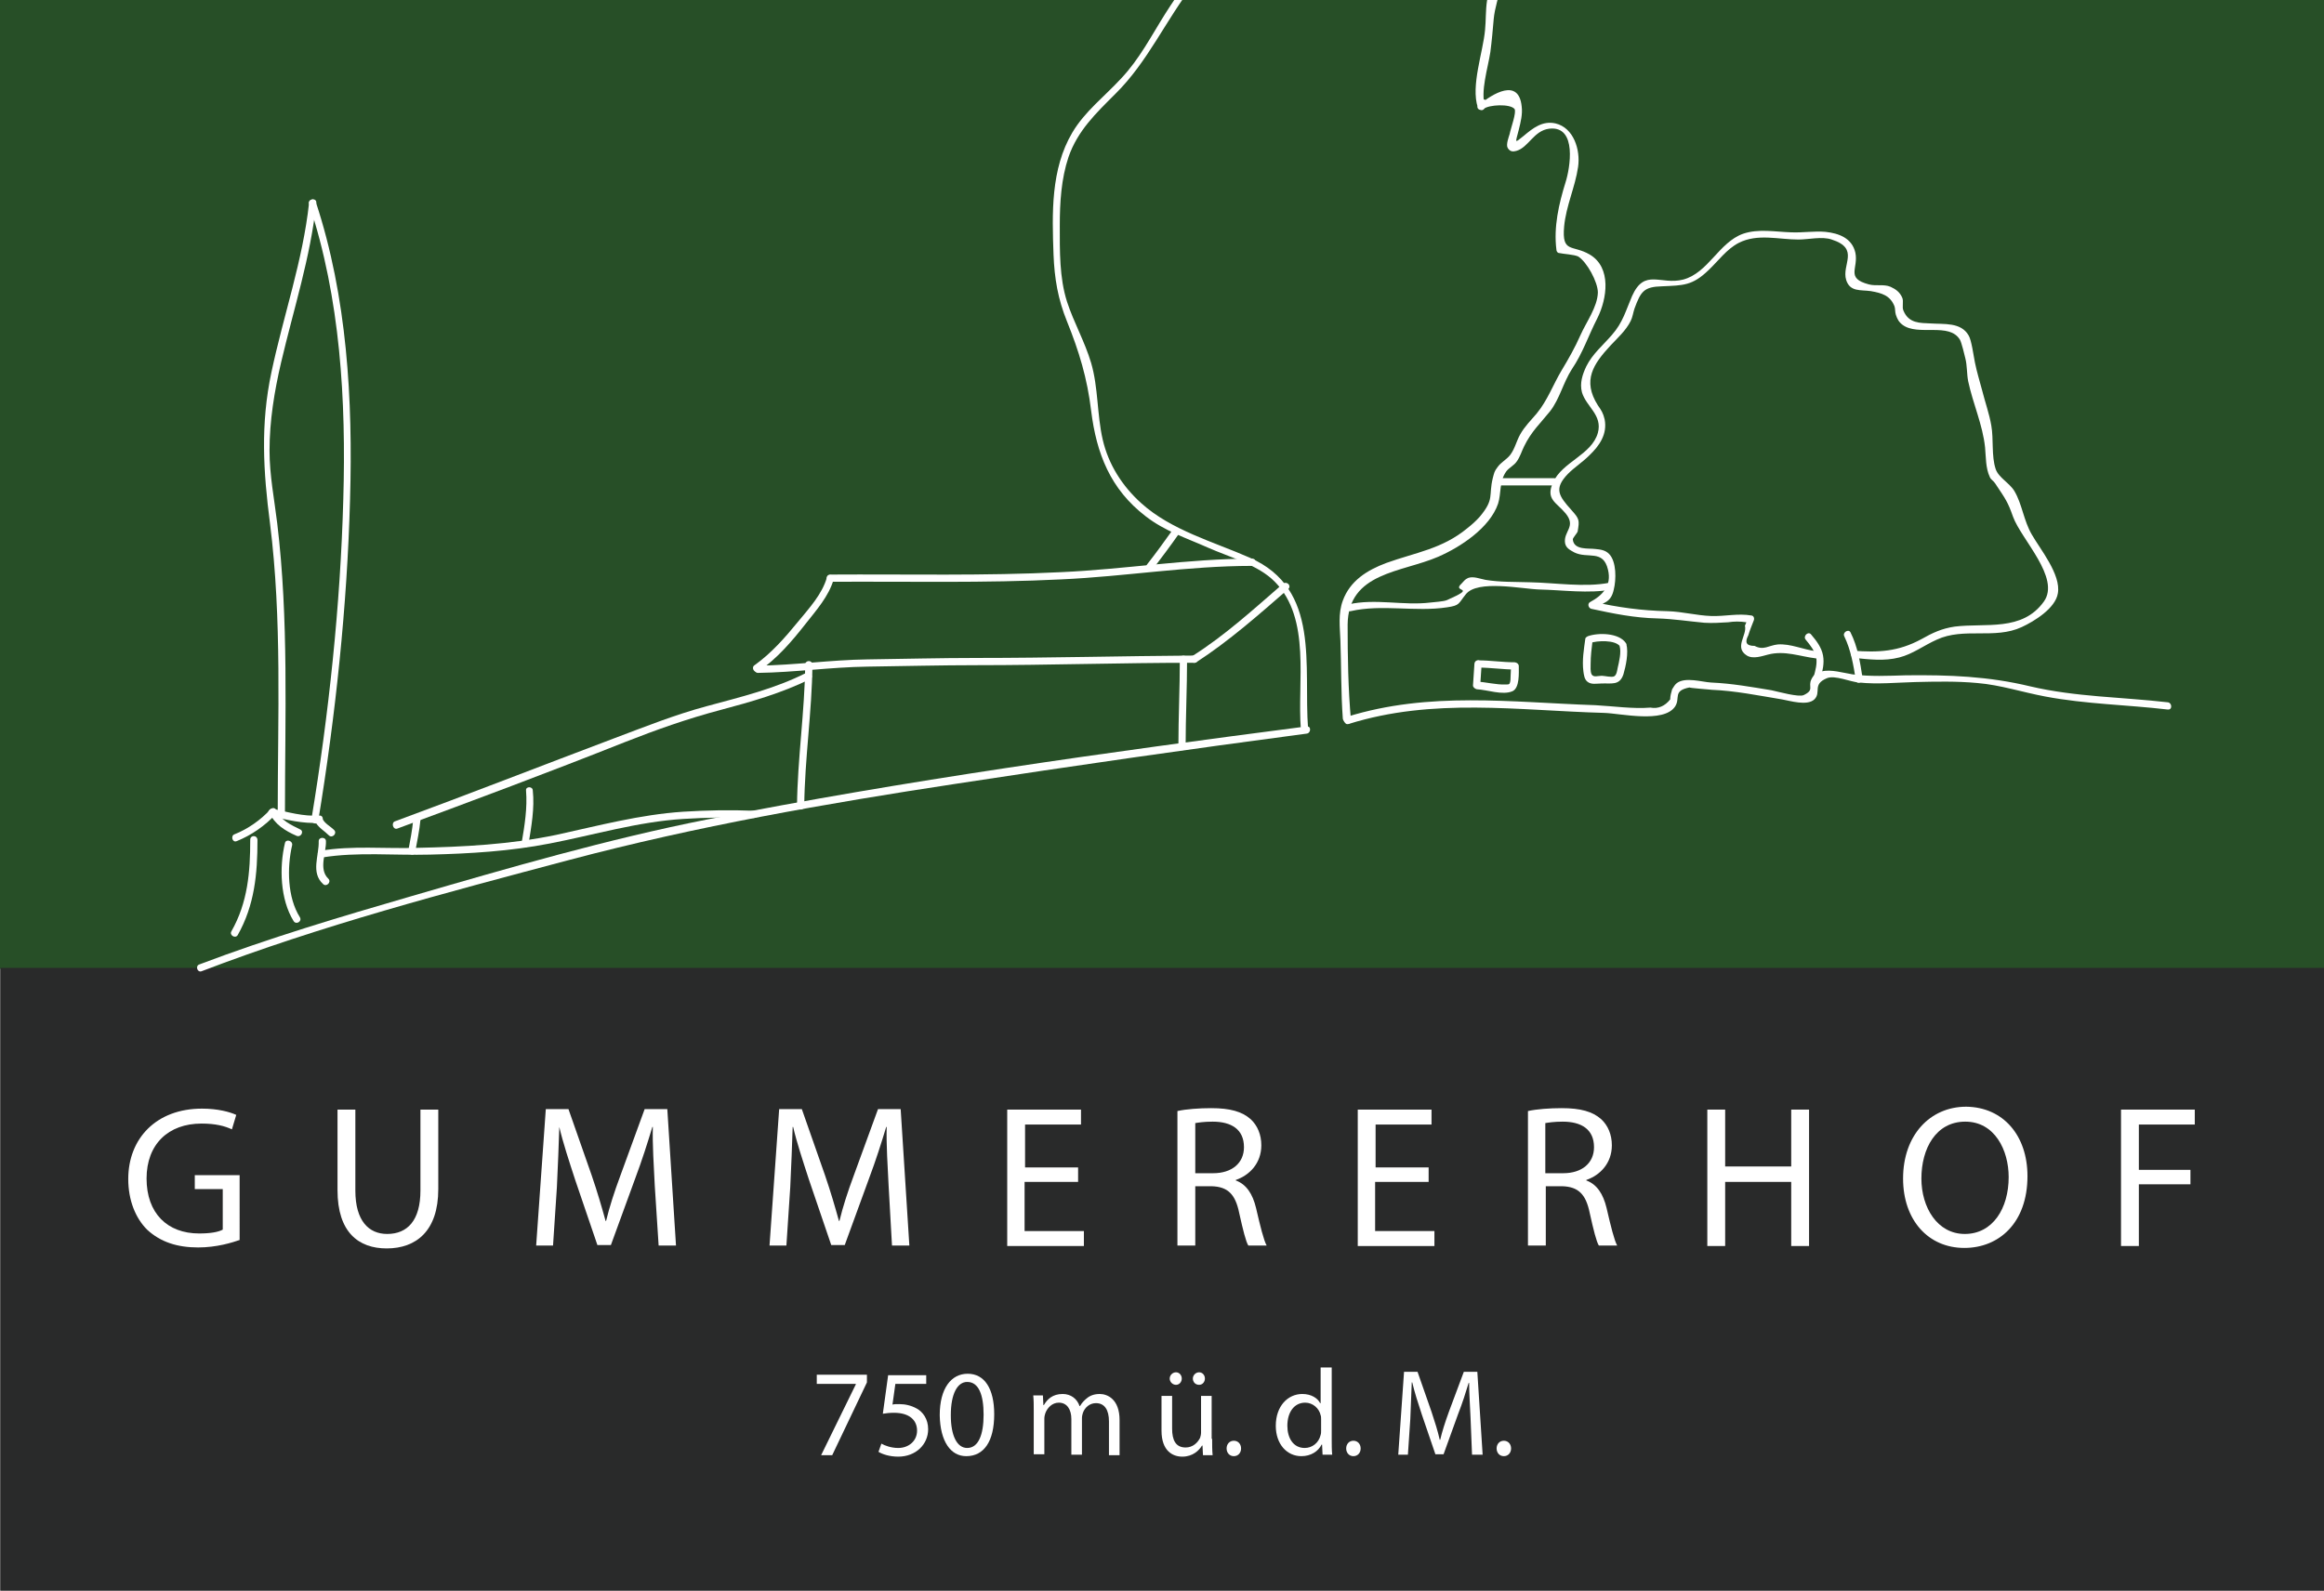
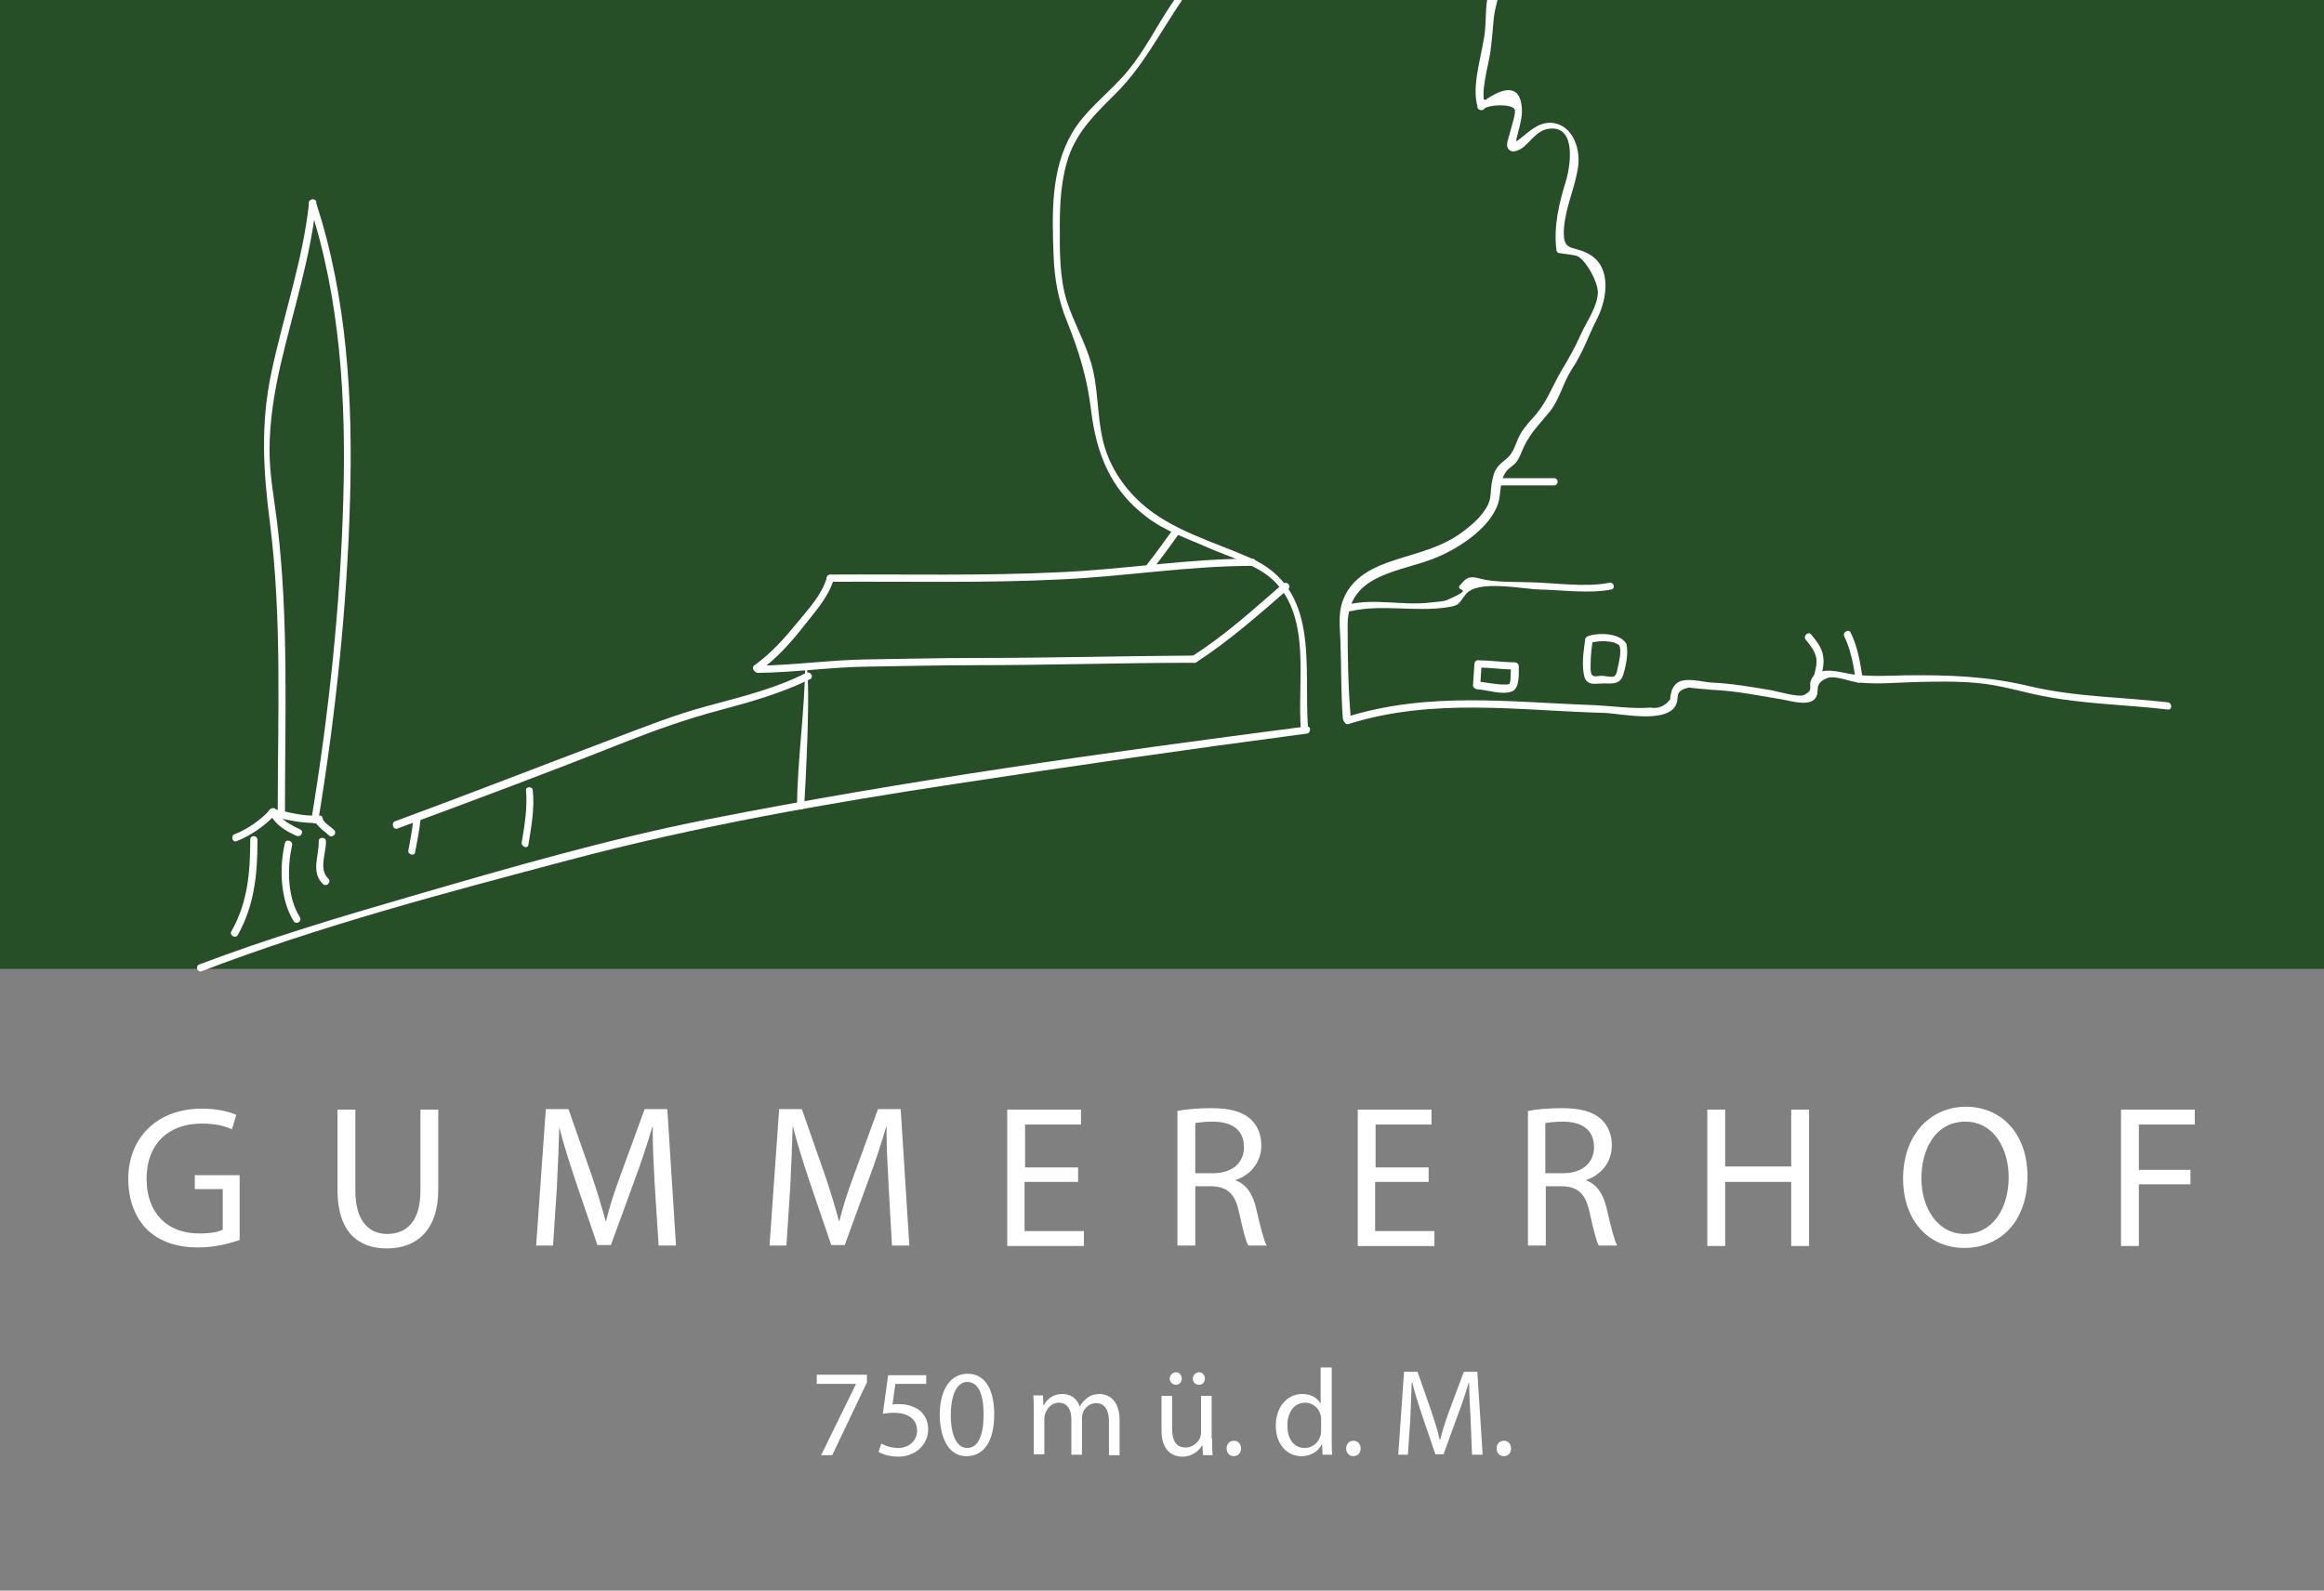
<svg xmlns="http://www.w3.org/2000/svg" xmlns:xlink="http://www.w3.org/1999/xlink" version="1.1" id="Ebene_1" x="0px" y="0px" viewBox="0 0 482 330" style="enable-background:new 0 0 482 330;" xml:space="preserve">
  <rect x="0" y="0" width="482" height="330" fill="#808080" stroke="none" />
  <style type="text/css">
	.st0{clip-path:url(#SVGID_2_);fill:#274F27;}
	.st1{clip-path:url(#SVGID_2_);}
	.st2{fill:#292A2A;}
	.st3{fill:#FFFFFF;}
</style>
  <g id="normal">
    <g id="Logo_normal">
      <defs>
        <rect id="SVGID_1_" width="482" height="330" />
      </defs>
      <clipPath id="SVGID_2_">
        <use xlink:href="#SVGID_1_" style="overflow:visible;" />
      </clipPath>
      <rect class="st0" width="482" height="201" />
      <g class="st1">
-         <rect x="0.1" y="200.8" class="st2" width="481.9" height="129.2" />
        <g>
          <g>
            <path class="st3" d="M64.1,42.1c-1.3,12-5.3,23.3-7.8,35.1C54,88,54.6,97.8,56,108.6c2.5,19.9,1.6,40.1,1.6,60.1       c0,1,1.5,1,1.5,0c0-20,0.8-40.2-1.6-60.1c-0.6-5-1.6-10-1.6-15.1c0-6.2,1-12.3,2.4-18.3c2.6-11.1,6.1-21.8,7.3-33.1       C65.7,41.1,64.2,41.1,64.1,42.1L64.1,42.1z" />
          </g>
        </g>
        <g>
          <g>
            <path class="st3" d="M64.1,42.3c6.5,19.6,7.7,40.8,7.1,61.3c-0.6,22-3,44.5-6.6,66.3c-0.2,0.9,1.3,1.4,1.4,0.4       c3.6-21.9,6-44.5,6.6-66.7c0.6-20.6-0.6-42-7.1-61.7C65.2,41,63.8,41.4,64.1,42.3L64.1,42.3z" />
          </g>
        </g>
        <g>
          <g>
            <path class="st3" d="M41.8,201.5c24.8-9.5,50.7-16.3,76.3-23.1c26.4-7,53.2-11.7,80.2-15.8c24.2-3.7,48.4-7.2,72.7-10.4       c0.9-0.1,1-1.6,0-1.5c-41.6,5.4-83.2,11.2-124.3,19.3c-20.7,4.1-41,10-61.3,15.9c-14.8,4.3-29.6,8.7-44.1,14.2       C40.5,200.4,40.9,201.8,41.8,201.5L41.8,201.5z" />
          </g>
        </g>
        <g>
          <g>
            <path class="st3" d="M280.2,149.5c-0.6-6.6-0.7-13.3-0.7-19.9c0.1-10.9,11.2-10.8,18.8-14.1c4.6-2,10.7-6,12.4-11       c0.7-2.2,0.2-4.6,1.7-6.7c0.6-0.8,1.6-1.2,2.2-2.1c0.7-1,1-2.1,1.5-3.1c1.5-3.1,3.4-4.8,5.4-7.3c2-2.6,2.7-5.9,4.5-8.7       c2.3-3.4,3.4-6.9,5.3-10.6c2-4,3-10.5-1.6-13.2c-3.6-2.1-5.8-0.2-5.3-5.8c0.4-4.3,2.3-8.2,2.9-12.4c0.5-3.5-0.9-8.1-4.7-9       c-2.7-0.6-4.7,1-6.6,2.6c-2,1.6-1.7,1.5-1-1.3c0.4-1.6,0.8-3.2,0.6-4.8c-0.6-6-6-2.7-8.9-0.3c0.4,0.2,0.9,0.4,1.3,0.5       c-0.4-0.2-0.9-0.4-1.3-0.5c0.4,0.1,0.8,0.2,1.3,0.3c-1-3.1,0.6-8,1.1-11.3c0.3-2.3,0.5-4.6,0.7-6.9c0.4-4.3,3.3-10.1,2.2-14.5       c-1.9-7.8-14.5-9.5-20.9-9.8c-9.7-0.5-20.6-1-29.5,3.4c-8.8,4.4-14.7,11.6-19.9,19.8c-2.9,4.6-5.4,9.5-9.2,13.5       c-3.4,3.7-7.5,6.8-10.1,11.2c-4.5,7.6-4.2,16.8-3.9,25.3c0.2,5,0.9,9.2,2.8,13.9c2.5,6.2,4.2,11.8,5,18.5       c1.1,8.9,4,16.3,11.3,21.9c4,3.1,8.4,4.5,12.9,6.5c4.5,2,10.5,3.6,13.9,7.1c7.6,7.7,4.6,20.9,5.4,30.6c0.1,1,1.6,1,1.5,0       c-1-13.2,2.7-29.1-12.1-35.6c-7.5-3.3-16.3-5.7-22.5-11.3c-3.9-3.5-6.8-8-8-13.2c-1.2-5.2-0.9-10.8-2.4-15.9       c-1.3-4.4-3.6-8.4-5-12.7c-1.6-5-1.5-10.6-1.5-15.8c0-4.8,0.3-9.7,1.8-14.2c1.9-5.5,5.7-9.1,9.7-13.1       c6.8-6.7,10.5-15.4,16.3-22.8c6.6-8.5,15.4-15.1,26.5-15.5c5.9-0.2,11.9-0.6,17.8-0.2c6.4,0.4,19.9,2.8,18.4,11.8       c-0.4,2.5-1.5,4.9-1.9,7.4c-0.3,2-0.2,4-0.4,6c-0.4,4.6-3,11.6-1.5,16.1c0.2,0.5,0.9,0.8,1.3,0.3c0.2-0.2,0.4-0.4,0.6-0.6       c0.3-0.4,0.3-0.9-0.2-1.2c-0.1,0-0.1-0.1-0.2-0.1c-0.2-0.1-0.5-0.1-0.8,0c-0.1,0.1-0.3,0.2-0.4,0.3c-0.2,0.1-0.4,0.4-0.4,0.6       c0,0.2,0,0.3,0,0.5c0,0.7,0.8,0.9,1.3,0.5c1.1-0.9,5.5-1.1,6.4,0c0.5,0.6-0.8,4.1-1,5.2c-0.2,0.7-0.8,2.2-0.4,2.9       c0.5,0.8,1.1,0.8,1.8,0.6c2.5-0.7,3.6-4.2,6.8-4.6c5.9-0.7,4.3,8.3,3.4,11.1c-1.4,4.5-2.5,9.3-1.9,14c0,0.3,0.2,0.7,0.6,0.7       c0.9,0.2,3,0.3,3.9,0.7c1.8,1.1,4.1,5.3,4.1,7.5c-0.1,3-2.4,6.1-3.6,8.8c-1.2,2.7-2.4,4.8-3.9,7.3c-1.8,3-2.9,6.2-5.2,9       c-1.2,1.4-2.5,2.7-3.4,4.3c-0.8,1.4-1.1,3-2.1,4.3c-0.8,1-1.9,1.5-2.6,2.5c-0.7,0.9-0.7,1.2-1,2.3c-0.9,3.7,0.4,4.3-2.7,8       c-0.8,0.9-1.7,1.7-2.6,2.4c-5.2,4.3-10.7,5-16.8,7.2c-4,1.5-7.5,3.7-9,7.8c-1,2.7-0.6,5.5-0.5,8.3c0.2,5.4,0.1,10.8,0.5,16.2       C278.8,150.4,280.3,150.4,280.2,149.5L280.2,149.5z" />
          </g>
        </g>
        <g>
          <g>
            <path class="st3" d="M266.1,121.1c-6,5.2-12,10.7-18.8,15c-0.8,0.5-0.1,1.8,0.8,1.3c6.8-4.4,13-9.9,19.1-15.2       C267.9,121.5,266.9,120.5,266.1,121.1L266.1,121.1z" />
          </g>
        </g>
        <g>
          <g>
-             <path class="st3" d="M384.6,136.5c3.1,0.3,6.2,0.7,9.3-0.1c2.8-0.7,5.1-2.5,7.8-3.7c5.6-2.6,12,0,17.6-2.6c2.6-1.2,7-3.9,7.5-7       c0.7-3.9-3.7-9.2-5.4-12.2c-1.7-2.9-2-6.3-3.6-9c-1-1.7-3.3-2.8-3.9-4.6c-0.9-2.7-0.4-6.2-0.9-9c-0.4-2.4-1.3-4.9-1.9-7.3       c-0.5-1.9-1.1-3.8-1.5-5.8c-0.3-1.5-0.7-4.6-1.3-5.6c-1.6-2.8-5.1-2.3-7.9-2.5c-2.2-0.1-4.5,0-5.6-2.6c-0.4-0.8,0.1-2-0.3-2.8       c-0.5-1.1-1.3-1.7-2.4-2.2c-1.4-0.6-3-0.1-4.5-0.5c-4.9-1.3-2.1-3.3-2.8-6.6c-0.7-3-3.4-4-6.2-4.3c-2.3-0.2-4.7,0.2-7.1,0.1       c-3.3-0.1-6.8-0.8-10,0.3c-5,1.8-7.2,8.1-12.4,9.5c-4.7,1.2-8-2.4-10.6,3.4c-1.3,3-1.9,5.5-4.2,8.1c-1.9,2.2-4,3.9-5.3,6.5       c-0.8,1.7-1.4,3.5-0.9,5.4c0.9,3,4.3,4.7,3.3,8.4c-1.3,4.6-7.4,6-9.3,10.3c-1.6,3.5,0.7,4.1,2.6,6.4c2.3,2.8-0.5,3.7-0.1,6.2       c0.2,1,1,1.4,1.9,1.9c2.8,1.4,6-0.7,7,3.6c0.8,3.3-1.1,5.3-3.7,6.7c-0.6,0.3-0.4,1.2,0.2,1.4c4.6,1,9,1.9,13.8,2       c3.3,0.1,6.4,0.6,9.7,0.9c1.7,0.1,3.2,0,4.9-0.1c1.3-0.2,2.5-0.2,3.8,0c-0.1,0.2-0.2,0.5-0.3,0.7c0.5,2-2.3,4.5,0.4,6.2       c1.3,0.8,3.2,0.1,4.4-0.2c3.5-0.9,6.6,0.4,10,0.8c1,0.1,1-1.4,0-1.5c-2.7-0.3-5.3-1.6-8-1.4c-1.9,0.2-2.9,1.3-4.8,0.3       c-1.7,0-2.1-0.7-1.3-2.2c0.3-1,0.7-2,1.1-3c0.2-0.4,0.1-1-0.4-1.1c-2.9-0.5-5.5,0.2-8.4,0.1c-3-0.1-5.9-0.9-9-1       c-5.4-0.1-10.4-0.8-15.7-2c0.1,0.5,0.1,0.9,0.2,1.4c2.2-1.2,3.7-1.1,4.3-3.9c0.5-2,0.6-5.8-1-7.4c-0.8-0.8-1.8-0.9-2.8-1       c-1.4-0.2-4.5,0.3-4.7-2c0-0.3,0.9-1.3,1-1.6c0.4-2.4,0.4-2.6-1.3-4.5c-2.6-2.9-3.7-4.4-0.7-7.5c1.4-1.4,3-2.4,4.4-3.8       c2.1-2,3.8-4.4,3.2-7.5c-0.3-1.3-0.7-1.9-1.4-2.9c-3.3-5.2-0.9-8.6,2.6-12.4c1.5-1.6,3.2-3.1,4.2-5.1c0.4-0.8,0.5-1.7,0.8-2.6       c1.3-3.5,1.9-4.5,5.7-4.6c4.4-0.2,6.3-0.1,9.7-3.4c2-1.9,3.7-4.3,6.2-5.6c3.9-2,8.3-0.7,12.4-0.7c2.1,0,4.9-0.7,6.9,0       c5.9,1.9,2,5.2,3,8.4c0.8,2.5,3,2,5.1,2.3c2.3,0.4,4,0.9,4.9,3.1c0.2,0.5,0.1,1.2,0.3,1.8c0.3,0.9,0.6,1.5,1.4,2.1       c3.2,2.4,9.7-0.6,11.9,3.1c0.3,0.5,1,3.3,1.1,3.8c0.4,1.5,0.3,3.3,0.6,4.8c1,4.7,3,9,3.5,13.7c0.2,2.1,0.1,4.3,1,6.2       c0.2,0.5,0.8,0.8,1.1,1.3c2.2,3.3,2.6,3.8,3.7,6.9c1.7,4.7,9.9,12.7,6.4,17.6c-4.5,6.3-12.1,4.4-18.5,5.2       c-2.7,0.4-4.6,1.3-6.9,2.6c-4.8,2.6-8.9,2.8-14.2,2.4C383.7,134.9,383.7,136.4,384.6,136.5L384.6,136.5z" />
-           </g>
+             </g>
        </g>
        <g>
          <g>
            <path class="st3" d="M49.1,174.5c3-1.2,5.9-3.2,8.1-5.6c-0.4-0.1-0.8-0.2-1.3-0.3c1,2.4,3.3,3.8,5.6,4.8       c0.9,0.4,1.6-0.9,0.8-1.3c-1.8-0.9-4.1-1.9-4.9-3.9c-0.2-0.5-0.8-0.8-1.3-0.3c-2,2.2-4.7,4.1-7.5,5.2       C47.8,173.4,48.2,174.9,49.1,174.5L49.1,174.5z" />
          </g>
        </g>
        <g>
          <g>
            <path class="st3" d="M56.2,169.3c3.3,0.8,6.6,1.6,10,1.4c1-0.1,1-1.6,0-1.5c-3.3,0.2-6.4-0.7-9.6-1.4       C55.6,167.6,55.2,169.1,56.2,169.3L56.2,169.3z" />
          </g>
        </g>
        <g>
          <g>
            <path class="st3" d="M65.5,170.7c0.7,1.1,1.8,1.7,2.7,2.6c0.7,0.7,1.8-0.4,1.1-1.1c-0.8-0.8-1.9-1.3-2.4-2.3       C66.3,169.1,65,169.8,65.5,170.7L65.5,170.7z" />
          </g>
        </g>
        <g>
          <g>
            <path class="st3" d="M59.1,174.9c-1.2,5-1,11.7,1.8,16.2c0.5,0.8,1.8,0.1,1.3-0.8c-2.6-4.1-2.7-10.3-1.6-15       C60.7,174.4,59.3,174,59.1,174.9L59.1,174.9z" />
          </g>
        </g>
        <g>
          <g>
            <path class="st3" d="M51.9,174.2c0,6.7-0.5,13-3.9,19c-0.5,0.8,0.8,1.6,1.3,0.8c3.5-6.2,4.1-12.7,4.1-19.7       C53.4,173.2,51.9,173.2,51.9,174.2L51.9,174.2z" />
          </g>
        </g>
        <g>
          <g>
            <path class="st3" d="M66.1,174.5c0.1,3-1.7,6.5,0.9,8.9c0.7,0.7,1.8-0.4,1.1-1.1c-2.1-2-0.4-5.4-0.5-7.8       C67.6,173.6,66.1,173.6,66.1,174.5L66.1,174.5z" />
          </g>
        </g>
        <g>
          <g>
            <path class="st3" d="M82.4,171.9c15.7-5.8,31.5-11.7,47.1-17.9c6.6-2.6,13.1-4.9,19.9-6.7c6.4-1.7,12.7-3.5,18.6-6.4       c0.9-0.4,0.1-1.7-0.8-1.3c-6.5,3.3-13.6,5-20.6,6.9c-6.7,1.8-12.9,4.3-19.3,6.7c-15.1,5.7-30.2,11.6-45.4,17.2       C81.1,170.7,81.5,172.2,82.4,171.9L82.4,171.9z" />
          </g>
        </g>
        <g>
          <g>
            <path class="st3" d="M239,118.2c1.9-2.5,3.8-5,5.6-7.6c0.6-0.8-0.7-1.5-1.3-0.8c-1.8,2.5-3.5,4.9-5.4,7.3       C237.3,117.9,238.4,118.9,239,118.2L239,118.2z" />
          </g>
        </g>
        <g>
          <g>
            <path class="st3" d="M280.1,126.8c6.5-1.5,13.4,0.2,20-0.8c2.7-0.4,2.3-0.7,3.9-2.7c2.4-3.1,11.7-1.1,15.3-1       c4.7,0.1,10.3,0.9,14.9,0c0.9-0.2,0.5-1.6-0.4-1.4c-5.1,1-11.3,0-16.5-0.1c-3.1-0.1-6.2,0-9.2-0.5c-1.1-0.2-2.5-0.8-3.6-0.4       c-0.7,0.3-0.9,0.7-1.4,1.2c-2.1,1.9,3.6,0.5-3,3.4c-0.7,0.3-2.6,0.4-3.4,0.5c-5.7,0.7-11.4-0.9-17.1,0.4       C278.8,125.6,279.2,127,280.1,126.8L280.1,126.8z" />
          </g>
        </g>
        <g>
          <g>
            <path class="st3" d="M279.7,150.2c17.6-5.5,35-2.8,53-2.3c3.4,0.1,12.3,2.2,14.7-1.3c1.2-1.8-0.6-3.3,3.1-4       c-0.8,0.1,4.8,0.5,4.4,0.5c5,0.2,9.8,1.2,14.7,2c1.7,0.3,5.2,1.4,6.7,0c1.5-1.5-0.5-3.1,2.6-4.4c1.7-0.7,4.9,0.8,6.7,0.9       c3.8,0.4,7.8,0,11.6-0.1c4.3-0.1,8.6-0.2,12.9,0.2c4.8,0.4,9.3,1.9,14.1,2.8c8.5,1.6,16.9,1.7,25.4,2.7c1,0.1,0.9-1.4,0-1.5       c-9.6-1.1-19.1-1.1-28.5-3.3c-8.7-2.1-16.8-2.4-25.8-2.3c-3.7,0.1-7.4,0.3-11.1-0.2c-1.9-0.3-4.5-1.1-6.4-0.6       c-1.1,0.3-1.6,0.6-2.1,1.6c-0.8,1.6,0.7,2.2-1.6,3.3c-1,0.5-5.3-0.7-6.7-1c-4.3-0.7-8.1-1.4-12.5-1.6c-1.9-0.1-5.3-1.2-7.1,0.1       c-0.4,0.3-0.7,0.8-1,1.3c-0.2,0.7-0.4,1.4-0.4,2.1c-1.1,1.4-2.5,2-4.1,1.7c-3.6,0.3-7.7-0.3-11.4-0.5       c-17.6-0.6-34.4-2.9-51.5,2.4C278.4,149,278.8,150.5,279.7,150.2L279.7,150.2z" />
          </g>
        </g>
        <g>
          <g>
            <path class="st3" d="M305.8,137.7c-0.1,1.5-0.2,3-0.3,4.5c0,0.4,0.4,0.7,0.8,0.8c2.2,0.1,5.3,1.3,7.4,0.4       c1.5-0.7,1.3-3.8,1.3-5.2c0-0.4-0.3-0.7-0.8-0.8c-2.6,0-5.1-0.4-7.6-0.4c-1,0-1,1.5,0,1.5c2.6,0,5.1,0.4,7.6,0.4       c-0.3-0.3-0.5-0.5-0.8-0.8c0,0.7-0.1,1.5-0.1,2.2c0,0.4,0,1.1-0.2,1.5c-0.2,0.2-0.2,0.2-0.8,0.2c-2,0.1-4-0.5-6.1-0.6       c0.3,0.3,0.5,0.5,0.8,0.8c0.1-1.5,0.2-3,0.3-4.5C307.4,136.7,305.9,136.7,305.8,137.7z" />
          </g>
        </g>
        <g>
          <g>
            <path class="st3" d="M337.2,133.4c-1.4-2.1-5.7-2.2-7.9-1.4c-0.2,0.1-0.5,0.3-0.5,0.5c-0.3,2.2-0.7,4.5-0.4,6.8       c0.1,0.7,0.2,1.6,0.8,2.1c0.8,0.7,2,0.4,2.9,0.4c2.1-0.1,3.8,0.5,4.6-1.9c0.5-1.7,1.1-4.5,0.6-6.3c-0.3-0.9-1.7-0.5-1.4,0.4       c0.4,1.3-0.1,3.3-0.4,4.6c-0.1,0.5-0.2,1.4-0.7,1.7c-0.5,0.3-2-0.1-2.6-0.1c-0.8,0-1.7,0.4-2.1-0.3c-0.3-0.6-0.2-1.6-0.2-2.2       c0-1.6,0.2-3.2,0.4-4.8c-0.2,0.2-0.3,0.3-0.5,0.5c1.4-0.5,5.2-0.7,6.2,0.7C336.5,134.9,337.8,134.2,337.2,133.4z" />
          </g>
        </g>
        <g>
          <g>
-             <path class="st3" d="M167,137.9c-0.1,9.8-1.6,19.5-1.7,29.3c0,1,1.5,1,1.5,0c0.1-9.8,1.6-19.5,1.7-29.3       C168.5,136.9,167,136.9,167,137.9L167,137.9z" />
+             <path class="st3" d="M167,137.9c-0.1,9.8-1.6,19.5-1.7,29.3c0,1,1.5,1,1.5,0C168.5,136.9,167,136.9,167,137.9L167,137.9z" />
          </g>
        </g>
        <g>
          <g>
            <path class="st3" d="M374.5,132.7c0.9,1.1,1.9,2.3,2.2,3.8c0.2,1.3-0.2,2.6-0.5,3.8c-0.3,0.9,1.2,1.3,1.4,0.4       c0.4-1.5,0.8-3.1,0.5-4.7c-0.3-1.7-1.4-3.1-2.5-4.4C375,130.9,373.9,132,374.5,132.7L374.5,132.7z" />
          </g>
        </g>
        <g>
          <g>
            <path class="st3" d="M382.5,132c1.4,2.9,1.9,6,2.4,9.1c0.1,1,1.6,0.5,1.4-0.4c-0.5-3.3-1-6.5-2.5-9.5       C383.4,130.4,382.1,131.2,382.5,132L382.5,132z" />
          </g>
        </g>
        <g>
          <g>
-             <path class="st3" d="M244.7,136.7c0,6.1-0.3,12.1-0.3,18.2c0,1,1.5,1,1.5,0c0-6.1,0.3-12.1,0.3-18.2       C246.2,135.8,244.7,135.8,244.7,136.7L244.7,136.7z" />
-           </g>
+             </g>
        </g>
        <g>
          <g>
-             <path class="st3" d="M66.8,177.9c7.3-1.2,15.1-0.4,22.4-0.6c8.3-0.2,16.6-0.7,24.8-2.3c9.3-1.8,18.2-4.5,27.7-5.1       c4.9-0.3,9.7-0.4,14.6-0.2c1,0,1-1.5,0-1.5c-4.9-0.2-9.7-0.1-14.6,0.2c-9,0.6-17.6,2.9-26.3,4.8c-9.6,2-19.3,2.5-29,2.7       c-6.6,0.2-13.4-0.5-19.9,0.6C65.5,176.6,65.9,178,66.8,177.9L66.8,177.9z" />
-           </g>
+             </g>
        </g>
        <g>
          <g>
            <path class="st3" d="M109.1,164c0.3,3.6-0.3,7.3-0.9,10.8c-0.1,0.9,1.3,1.4,1.4,0.4c0.6-3.7,1.3-7.5,0.9-11.2       C110.5,163.1,109,163.1,109.1,164L109.1,164z" />
          </g>
        </g>
        <g>
          <g>
            <path class="st3" d="M85.7,170.1c-0.2,2.1-0.6,4.2-1,6.3c-0.2,0.9,1.3,1.3,1.4,0.4c0.4-2.2,0.9-4.5,1.1-6.7       C87.3,169.1,85.8,169.1,85.7,170.1L85.7,170.1z" />
          </g>
        </g>
        <g>
          <g>
            <path class="st3" d="M259.7,115.9c-13.3,0-26.3,2.2-39.6,2.8c-15.9,0.8-32,0.4-47.9,0.5c-1,0-1,1.5,0,1.5       c15.9-0.1,32,0.3,47.9-0.5c13.3-0.6,26.2-2.8,39.6-2.8C260.7,117.4,260.7,115.9,259.7,115.9L259.7,115.9z" />
          </g>
        </g>
        <g>
          <g>
            <path class="st3" d="M171.5,119.8c-1,3.5-3.7,6.4-6,9.2c-2.7,3.3-5.5,6.5-9,9c-0.8,0.5,0,1.8,0.8,1.3c3.9-2.7,6.9-6.2,9.8-9.9       c2.2-2.8,4.8-5.7,5.8-9.2C173.3,119.3,171.8,118.9,171.5,119.8L171.5,119.8z" />
          </g>
        </g>
        <g>
          <g>
            <path class="st3" d="M157.2,139.6c7.6-0.1,15.1-1.2,22.7-1.3c7.6-0.1,15.2-0.3,22.7-0.3c15,0,30-0.5,45.1-0.5c1,0,1-1.5,0-1.5       c-15,0.1-30,0.5-45.1,0.5c-7.6,0-15.2,0.2-22.7,0.3c-7.6,0.1-15.1,1.2-22.7,1.3C156.3,138.1,156.3,139.6,157.2,139.6       L157.2,139.6z" />
          </g>
        </g>
        <g>
          <g>
            <path class="st3" d="M310.8,100.7c3.8,0,7.7,0,11.5,0c1,0,1-1.5,0-1.5c-3.8,0-7.7,0-11.5,0C309.8,99.2,309.8,100.7,310.8,100.7       L310.8,100.7z" />
          </g>
        </g>
        <g>
          <path class="st3" d="M49.8,257.2c-1.6,0.6-4.9,1.6-8.7,1.6c-4.3,0-7.8-1.1-10.6-3.7c-2.4-2.4-3.9-6.1-3.9-10.5      c0-8.4,5.8-14.6,15.3-14.6c3.3,0,5.8,0.7,7.1,1.3l-0.9,3c-1.5-0.7-3.4-1.2-6.3-1.2c-6.9,0-11.4,4.3-11.4,11.4      c0,7.2,4.3,11.4,10.9,11.4c2.4,0,4-0.3,4.9-0.8v-8.4h-5.8v-2.9h9.3V257.2z" />
          <path class="st3" d="M73.7,230.2v16.8c0,6.3,2.8,9,6.6,9c4.2,0,6.9-2.8,6.9-9v-16.8h3.7v16.5c0,8.7-4.6,12.3-10.7,12.3      c-5.8,0-10.2-3.3-10.2-12.1v-16.7H73.7z" />
          <path class="st3" d="M135.8,246c-0.2-3.9-0.5-8.7-0.4-12.2h-0.1c-1,3.3-2.1,6.8-3.6,10.8l-5,13.7h-2.8l-4.6-13.5      c-1.3-4-2.5-7.6-3.3-11H116c-0.1,3.5-0.3,8.3-0.5,12.5l-0.8,12.1h-3.5l2-28.3h4.7l4.8,13.7c1.2,3.5,2.1,6.6,2.9,9.5h0.1      c0.7-2.9,1.7-6,3-9.5l5-13.7h4.7l1.8,28.3h-3.6L135.8,246z" />
          <path class="st3" d="M184.3,246c-0.2-3.9-0.5-8.7-0.4-12.2h-0.1c-1,3.3-2.1,6.8-3.6,10.8l-5,13.7h-2.8l-4.6-13.5      c-1.3-4-2.5-7.6-3.3-11h-0.1c-0.1,3.5-0.3,8.3-0.5,12.5l-0.8,12.1h-3.5l2-28.3h4.7l4.8,13.7c1.2,3.5,2.1,6.6,2.9,9.5h0.1      c0.7-2.9,1.7-6,3-9.5l5-13.7h4.7l1.8,28.3H185L184.3,246z" />
          <path class="st3" d="M223.5,245.2h-11v10.2h12.3v3.1h-15.9v-28.3h15.3v3.1h-11.6v8.9h11V245.2z" />
          <path class="st3" d="M244.2,230.5c1.8-0.4,4.5-0.6,7-0.6c3.9,0,6.4,0.7,8.2,2.3c1.4,1.3,2.2,3.2,2.2,5.4c0,3.7-2.4,6.2-5.3,7.2      v0.1c2.2,0.8,3.5,2.8,4.2,5.7c0.9,3.9,1.6,6.7,2.2,7.8h-3.8c-0.5-0.8-1.1-3.2-1.9-6.8c-0.8-3.9-2.4-5.4-5.7-5.5h-3.4v12.3h-3.7      V230.5z M247.9,243.4h3.7c3.9,0,6.4-2.1,6.4-5.4c0-3.7-2.6-5.3-6.5-5.3c-1.8,0-3,0.2-3.6,0.3V243.4z" />
          <path class="st3" d="M296.2,245.2h-11v10.2h12.3v3.1h-15.9v-28.3h15.3v3.1h-11.6v8.9h11V245.2z" />
          <path class="st3" d="M316.9,230.5c1.8-0.4,4.5-0.6,7-0.6c3.9,0,6.4,0.7,8.2,2.3c1.4,1.3,2.2,3.2,2.2,5.4c0,3.7-2.4,6.2-5.3,7.2      v0.1c2.2,0.8,3.5,2.8,4.2,5.7c0.9,3.9,1.6,6.7,2.2,7.8h-3.8c-0.5-0.8-1.1-3.2-1.9-6.8c-0.8-3.9-2.4-5.4-5.7-5.5h-3.4v12.3h-3.7      V230.5z M320.5,243.4h3.7c3.9,0,6.4-2.1,6.4-5.4c0-3.7-2.6-5.3-6.5-5.3c-1.8,0-3,0.2-3.6,0.3V243.4z" />
          <path class="st3" d="M357.8,230.2V242h13.7v-11.8h3.7v28.3h-3.7v-13.3h-13.7v13.3h-3.7v-28.3H357.8z" />
          <path class="st3" d="M420.5,244c0,9.7-5.9,14.9-13.1,14.9c-7.5,0-12.7-5.8-12.7-14.4c0-9,5.6-14.9,13.1-14.9      C415.5,229.7,420.5,235.6,420.5,244z M398.5,244.5c0,6,3.3,11.5,9,11.5c5.8,0,9.1-5.3,9.1-11.8c0-5.6-2.9-11.5-9-11.5      C401.5,232.7,398.5,238.3,398.5,244.5z" />
          <path class="st3" d="M439.9,230.2h15.3v3.1h-11.6v9.4h10.7v3h-10.7v12.8h-3.7V230.2z" />
          <path class="st3" d="M179.8,285.3v1.5l-7.2,15.1h-2.3l7.2-14.7v-0.1h-8.1v-1.9H179.8z" />
          <path class="st3" d="M192,287.1h-6.3l-0.6,4.3c0.4-0.1,0.7-0.1,1.4-0.1c1.3,0,2.5,0.3,3.6,0.9c1.3,0.7,2.4,2.2,2.4,4.3      c0,3.2-2.6,5.7-6.2,5.7c-1.8,0-3.3-0.5-4.1-1l0.6-1.7c0.7,0.4,2,0.9,3.5,0.9c2.1,0,3.9-1.4,3.9-3.6c0-2.1-1.5-3.7-4.8-3.7      c-0.9,0-1.7,0.1-2.3,0.2l1.1-8h7.9V287.1z" />
          <path class="st3" d="M206.2,293.4c0,5.6-2.1,8.7-5.8,8.7c-3.2,0-5.4-3-5.5-8.5c0-5.6,2.4-8.6,5.8-8.6      C204.2,285,206.2,288.1,206.2,293.4z M197.2,293.6c0,4.3,1.3,6.8,3.4,6.8c2.3,0,3.4-2.7,3.4-6.9c0-4.1-1-6.8-3.4-6.8      C198.6,286.7,197.2,289.1,197.2,293.6z" />
          <path class="st3" d="M214.4,292.8c0-1.3,0-2.3-0.1-3.3h2l0.1,2h0.1c0.7-1.2,1.8-2.3,3.9-2.3c1.7,0,3,1,3.5,2.5h0.1      c0.4-0.7,0.9-1.2,1.4-1.6c0.7-0.6,1.6-0.9,2.7-0.9c1.6,0,4.1,1.1,4.1,5.4v7.3h-2.2v-7c0-2.4-0.9-3.8-2.7-3.8      c-1.3,0-2.3,0.9-2.7,2c-0.1,0.3-0.2,0.7-0.2,1.1v7.6h-2.2v-7.4c0-2-0.9-3.4-2.6-3.4c-1.4,0-2.4,1.1-2.8,2.2      c-0.1,0.3-0.2,0.7-0.2,1.1v7.4h-2.2V292.8z" />
          <path class="st3" d="M251.4,298.5c0,1.3,0,2.4,0.1,3.4h-2l-0.1-2h-0.1c-0.6,1-1.9,2.3-4.1,2.3c-1.9,0-4.3-1.1-4.3-5.4v-7.2h2.2      v6.8c0,2.3,0.7,3.9,2.8,3.9c1.5,0,2.5-1,3-2c0.1-0.3,0.2-0.7,0.2-1.1v-7.6h2.2V298.5z M242.6,286c0-0.7,0.6-1.3,1.3-1.3      s1.2,0.6,1.2,1.3c0,0.7-0.5,1.3-1.2,1.3C243.2,287.3,242.6,286.7,242.6,286z M247.4,286c0-0.7,0.6-1.3,1.3-1.3s1.2,0.6,1.2,1.3      c0,0.7-0.5,1.3-1.2,1.3C247.9,287.3,247.4,286.7,247.4,286z" />
          <path class="st3" d="M254.4,300.5c0-0.9,0.6-1.6,1.5-1.6c0.9,0,1.5,0.7,1.5,1.6c0,0.9-0.6,1.6-1.5,1.6      C255,302.1,254.4,301.4,254.4,300.5z" />
          <path class="st3" d="M276.2,283.7v14.9c0,1.1,0,2.3,0.1,3.2h-2l-0.1-2.1h-0.1c-0.7,1.4-2.2,2.4-4.2,2.4c-3,0-5.3-2.5-5.3-6.3      c0-4.1,2.5-6.6,5.5-6.6c1.9,0,3.2,0.9,3.7,1.9h0.1v-7.4H276.2z M274,294.5c0-0.3,0-0.7-0.1-0.9c-0.3-1.4-1.6-2.6-3.2-2.6      c-2.3,0-3.7,2-3.7,4.8c0,2.5,1.2,4.6,3.6,4.6c1.5,0,2.9-1,3.3-2.7c0.1-0.3,0.1-0.6,0.1-1V294.5z" />
          <path class="st3" d="M279.2,300.5c0-0.9,0.6-1.6,1.5-1.6c0.9,0,1.5,0.7,1.5,1.6c0,0.9-0.6,1.6-1.5,1.6      C279.8,302.1,279.2,301.4,279.2,300.5z" />
          <path class="st3" d="M305,294.3c-0.1-2.4-0.3-5.3-0.3-7.4h-0.1c-0.6,2-1.3,4.2-2.2,6.5l-3,8.3h-1.7l-2.8-8.2      c-0.8-2.4-1.5-4.6-2-6.7h-0.1c-0.1,2.1-0.2,5-0.3,7.6l-0.5,7.4H290l1.2-17.2h2.8l2.9,8.3c0.7,2.1,1.3,4,1.7,5.8h0.1      c0.4-1.7,1-3.6,1.8-5.8l3.1-8.3h2.8l1.1,17.2h-2.2L305,294.3z" />
          <path class="st3" d="M310.4,300.5c0-0.9,0.6-1.6,1.5-1.6c0.9,0,1.5,0.7,1.5,1.6c0,0.9-0.6,1.6-1.5,1.6      C311,302.1,310.4,301.4,310.4,300.5z" />
        </g>
      </g>
    </g>
  </g>
</svg>